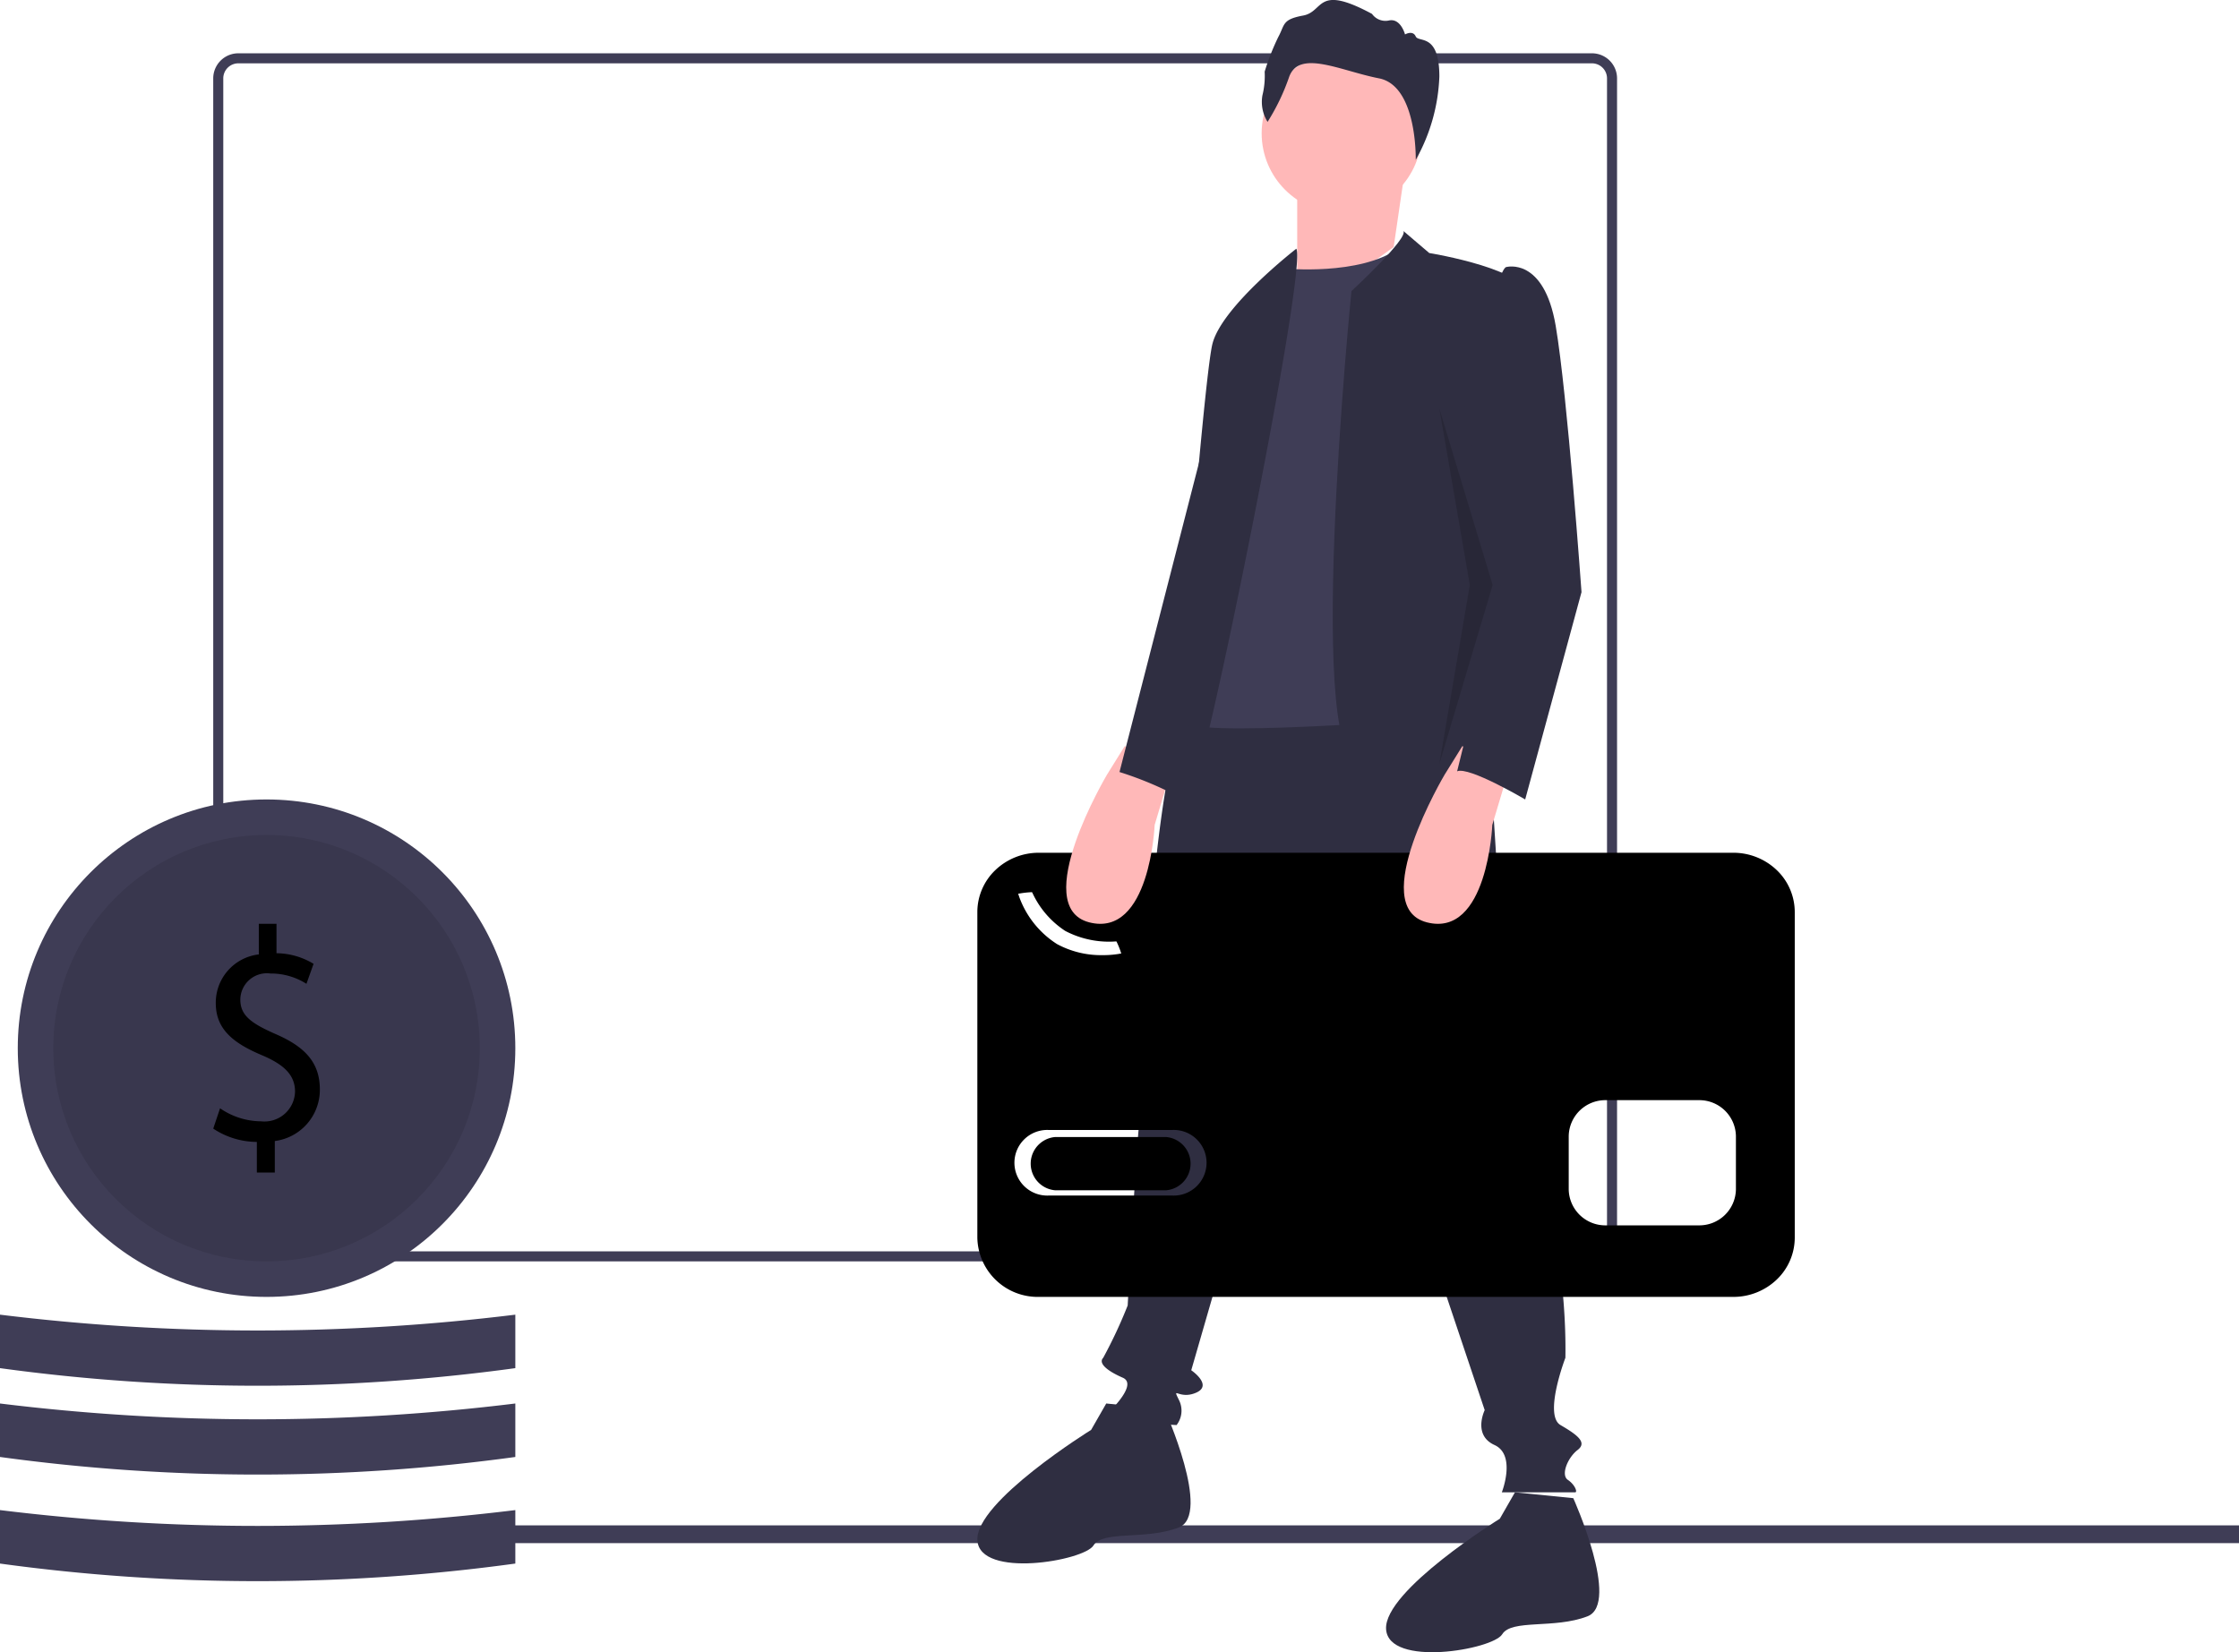
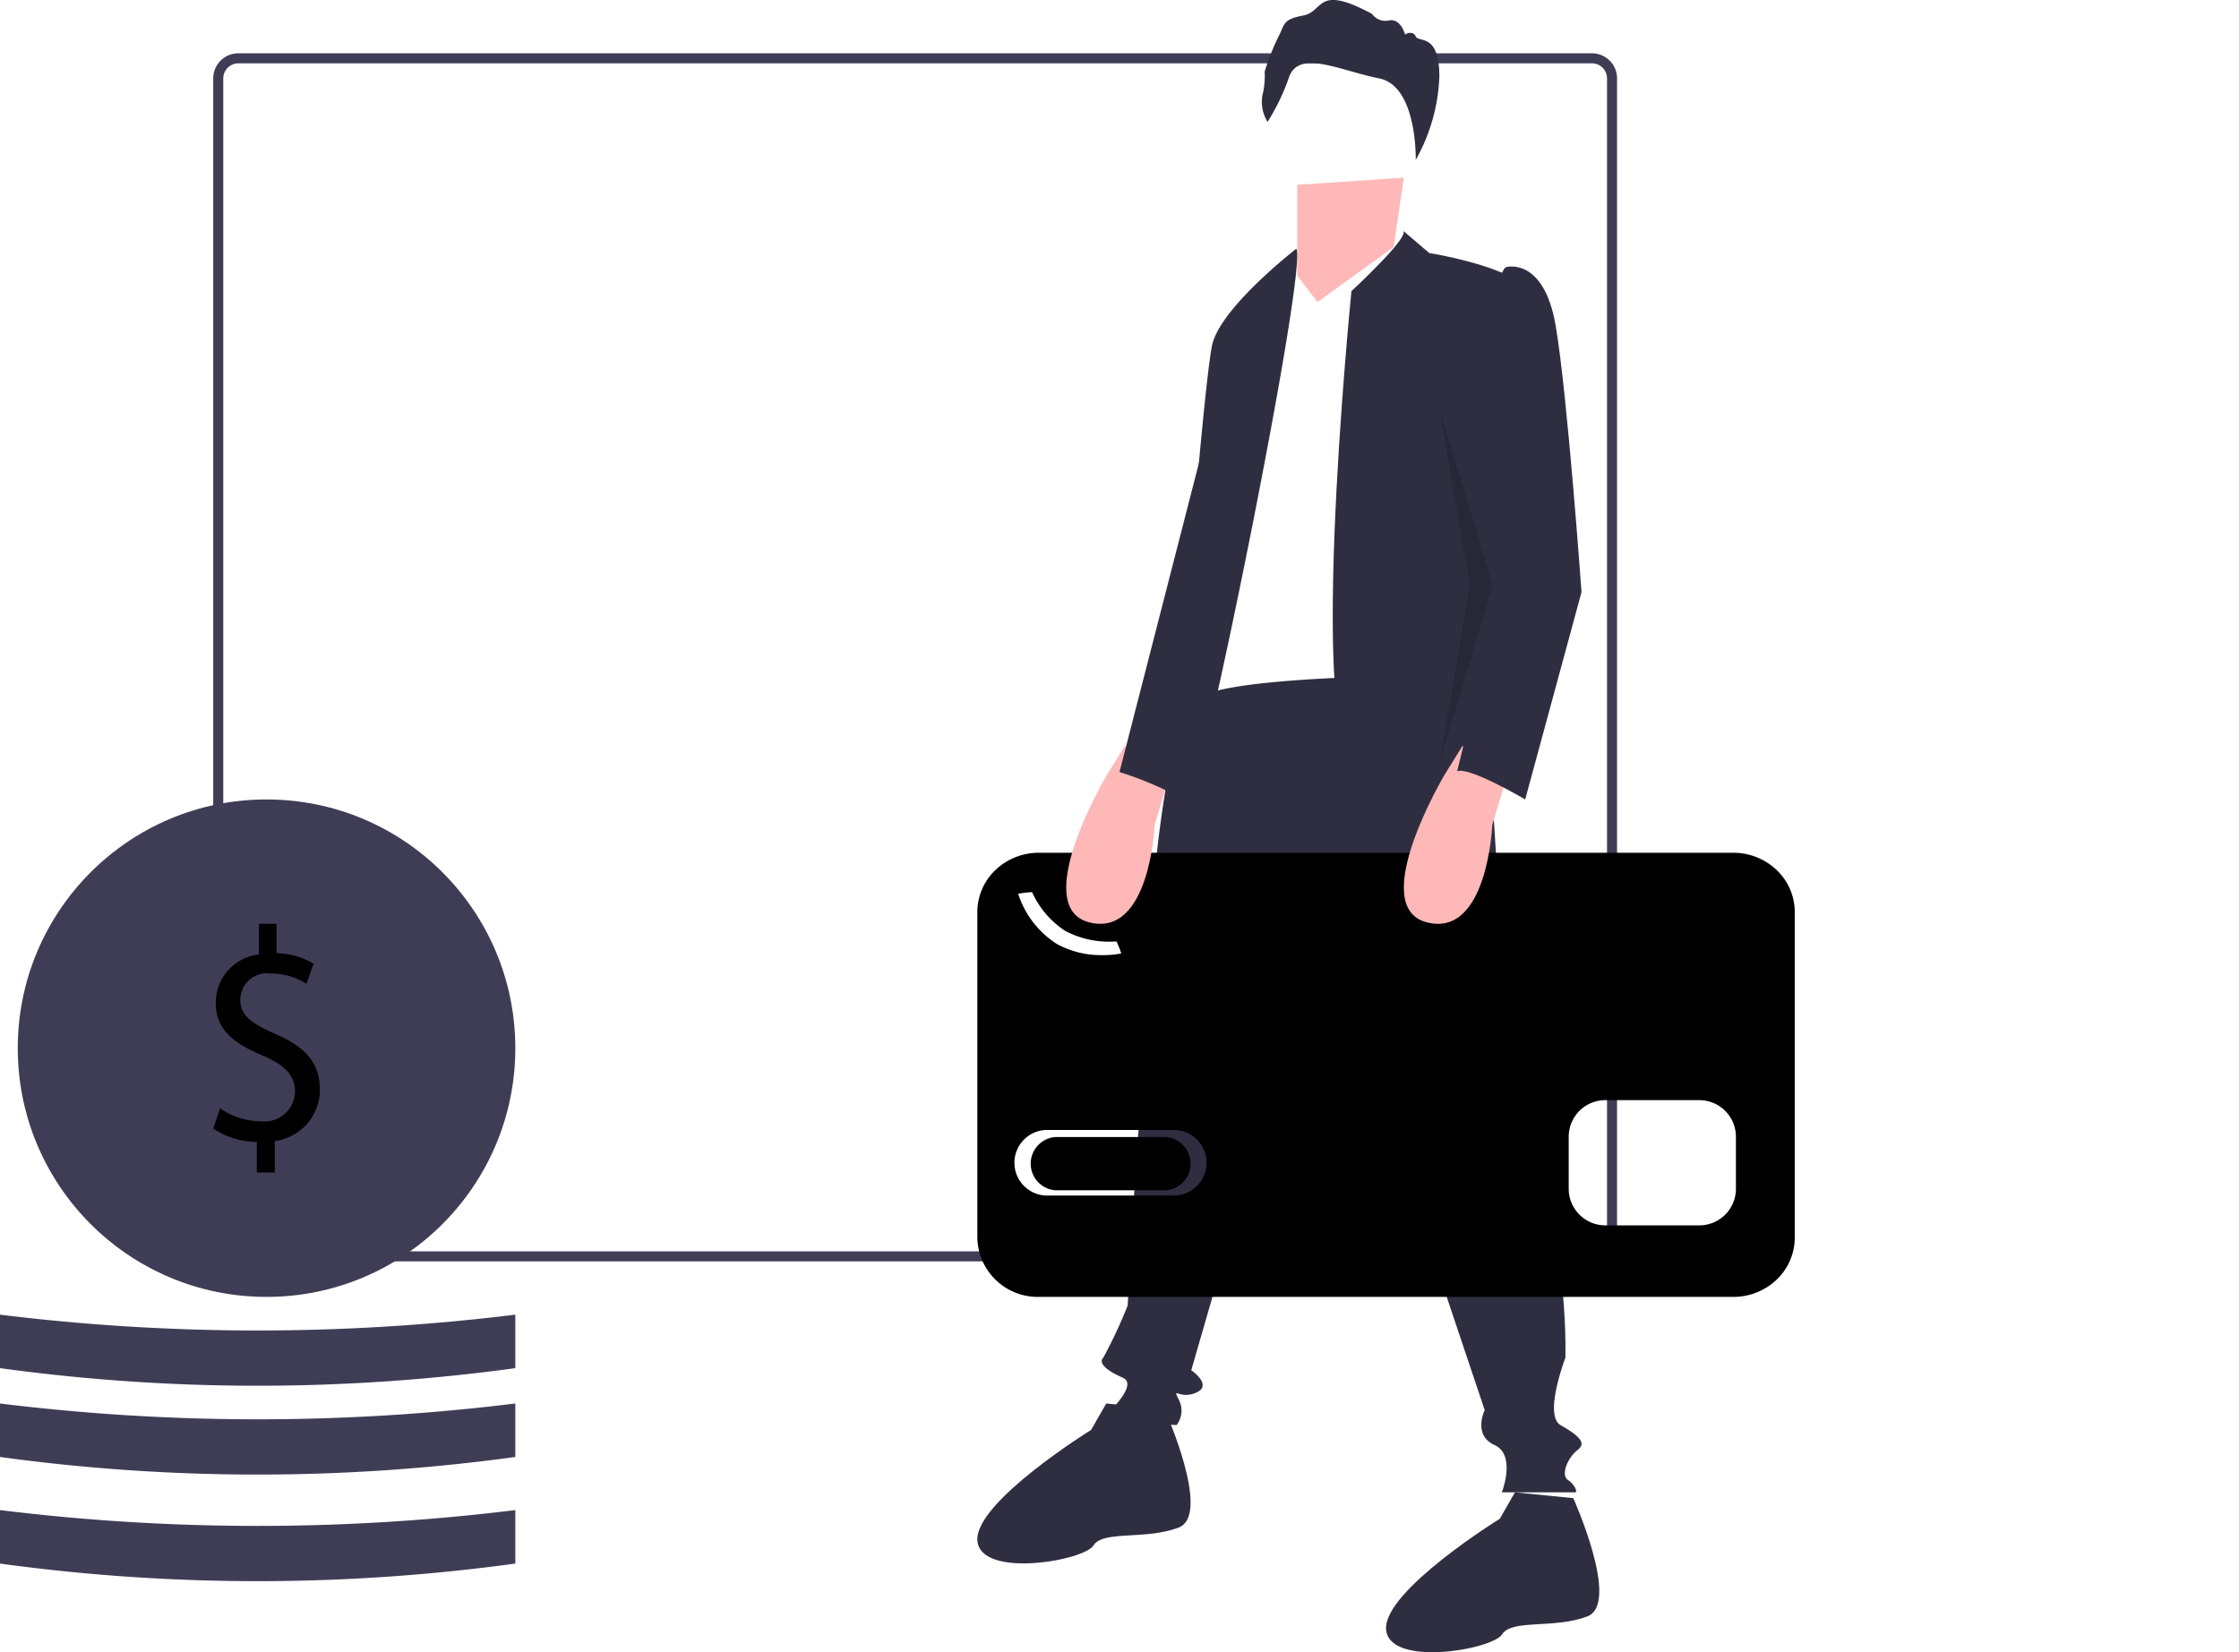
<svg xmlns="http://www.w3.org/2000/svg" id="e5472416-753f-4f5d-b87f-b676604419c3" data-name="Layer 1" width="126" height="93" viewBox="0 0 126 93">
  <g id="a4477282-5fb5-4301-afef-edb6d7dd4416" data-name="Page-1">
    <g id="a848f203-df75-447c-b5ce-2ad426f4d37d" data-name="LP">
      <g id="a10b126e-70ab-4d9b-9a7f-513bd2ca3d92" data-name="Group-31">
        <path id="b379e1fa-92f9-4dea-9cf7-a957e47c7a4d" data-name="Shape-Copy" d="M89.589,71H13.411A1.413,1.413,0,0,1,12,69.588V4.412A1.413,1.413,0,0,1,13.411,3H89.589A1.413,1.413,0,0,1,91,4.412v65.177A1.413,1.413,0,0,1,89.589,71ZM13.411,3.565a.847.847,0,0,0-.846.847v65.177a.847.847,0,0,0,.846.847H89.589a.847.847,0,0,0,.846-.847V4.412a.847.847,0,0,0-.846-.847Z" transform="translate(0 0)" style="fill:#3f3d56" />
-         <rect id="fc261d12-d55f-46ae-803e-6837a236bc09" data-name="Rectangle" x="24" y="85.86" width="102" height="1" style="fill:#3f3d56" />
        <path id="bd11c0a5-b880-470c-99d7-dbda86fec70b" data-name="Path" d="M83.552,38.004,84.928,59.74s3.303,8.554,3.165,16.688c0,0-1.238,3.225-.275,3.786s1.514.982.963,1.402-.963,1.402-.55,1.683.55.701.413.701H84.515s.826-2.103-.413-2.664-.55-1.963-.55-1.963l-9.22-27.485L67.038,77.129s1.239.841.275,1.262-1.376-.421-.963.421a1.324,1.324,0,0,1-.138,1.402,41.154,41.154,0,0,1-4.128-.421s2.064-1.823,1.101-2.244-1.376-.841-1.101-1.122A26.804,26.804,0,0,0,63.46,73.483s.55-10.097.688-10.517a27.038,27.038,0,0,0,0-3.366c0-.982-.138-4.908.275-5.89s.826-13.042,3.028-14.444S83.552,38.004,83.552,38.004Z" transform="translate(0 0)" style="fill:#2f2e41" />
        <path id="ac84d05b-07fa-4d38-b690-3b126a7d5506" data-name="Path" d="M65.537,79.329s2.667,5.927.8,6.65-4.267.145-4.801,1.012-6.401,1.879-6.534-.289,6.401-6.216,6.401-6.216L62.254,79Z" transform="translate(0 0)" style="fill:#2f2e41" />
        <path id="bb144a4a-8bc7-4a36-9b10-c966a1626e85" data-name="Path" d="M88.537,84.329s2.667,5.927.8,6.65-4.267.145-4.801,1.012-6.401,1.879-6.534-.289,6.401-6.216,6.401-6.216L85.254,84Z" transform="translate(0 0)" style="fill:#2f2e41" />
-         <circle id="e7d47be1-92c7-4c07-913d-b7efb9cad226" data-name="Oval" cx="75.5" cy="7.5" r="4.5" style="fill:#ffb8b8" />
        <polygon id="f1687688-bae6-4de4-ab08-6a7d8adbed0d" data-name="Path" points="79 10 78.429 13.904 74.143 17 73 15.519 73 10.404 79 10" style="fill:#ffb8b8" />
-         <path id="e7660050-08ad-478c-815f-e264cd68cddb" data-name="Path" d="M72.288,15.113S76.492,15.53,78.661,14L83,40.296s-15.322,1.252-16,.417V32.504l2.712-13.357Z" transform="translate(0 0)" style="fill:#3f3d56" />
        <path id="aeb7eae2-b237-4d0a-b563-5c1683a2a0ad" data-name="Path" d="M78.975,13l1.456,1.242s5.955.962,5.549,2.611l-1.624,19.512.541,6.596s-4.602-1.237-8.121,0-.723-26.575-.723-26.575S79.279,13.407,78.975,13Z" transform="translate(0 0)" style="fill:#2f2e41" />
        <path id="a7d3799e-84bb-4cd9-8e88-3ea0d871e19d" data-name="Path" d="M72.95,14s-4.196,3.25-4.721,5.36S66,43.706,66,43.706a.869.869,0,0,1,1.18.281C67.574,44.691,73.606,15.113,72.95,14Z" transform="translate(0 0)" style="fill:#2f2e41" />
        <path id="acf906c3-43cf-463f-a4ac-92c7f7bb70a0" data-name="Path" d="M71.333,6.86a2.121,2.121,0,0,1-.291-1.487,4.545,4.545,0,0,0,.127-1.34,13.339,13.339,0,0,1,.764-1.946c.382-.698.2-.991,1.401-1.212s.71-1.799,3.877-.092a.925.925,0,0,0,.965.367c.655-.129.892.789.892.789s.437-.257.601.11S81,1.831,81,4.309A10.322,10.322,0,0,1,79.671,9s.097-4.168-2.068-4.59-4.495-1.652-5.059-.073A12.078,12.078,0,0,1,71.333,6.86Z" transform="translate(0 0)" style="fill:#2f2e41" />
        <path d="M61.053,50.599A5.311,5.311,0,0,0,58,50.028,5.123,5.123,0,0,0,59.947,52.4,5.305,5.305,0,0,0,63,52.972,5.125,5.125,0,0,0,61.053,50.599Z" transform="translate(0 0)" />
        <path d="M65.605,64H59.397a1.504,1.504,0,0,0,0,3h6.208a1.504,1.504,0,0,0,0-3Z" transform="translate(0 0)" />
        <path d="M99.986,48.976A3.53,3.53,0,0,0,97.538,48H58.462a3.53,3.53,0,0,0-2.448.976A3.272,3.272,0,0,0,55,51.333V69.667A3.399,3.399,0,0,0,58.462,73h39.077a3.53,3.53,0,0,0,2.448-.976A3.272,3.272,0,0,0,101,69.667V51.333A3.272,3.272,0,0,0,99.986,48.976ZM57.495,50.274a5.654,5.654,0,0,1,3.422.565,5.278,5.278,0,0,1,2.121,2.647l.061.183-.197.034a5.404,5.404,0,0,1-.848.06,5.205,5.205,0,0,1-2.574-.625A5.277,5.277,0,0,1,57.359,50.49l-.061-.183Zm8.483,17.021h-6.97a1.847,1.847,0,1,1,0-3.691h6.97a1.847,1.847,0,1,1,0,3.691ZM97.689,66.96a2.059,2.059,0,0,1-2.091,2.013H90.371A2.059,2.059,0,0,1,88.28,66.96V63.94a2.059,2.059,0,0,1,2.091-2.014h5.227A2.059,2.059,0,0,1,97.689,63.94Z" transform="translate(0 0)" />
        <path id="f53e6c56-6bb2-42fc-a7e3-53b1ab28c00b" data-name="Path" d="M85,43.021l-1.021,3.412s-.261,6.36-3.68,5.485.997-8.313.997-8.313L82.293,42Z" transform="translate(0 0)" style="fill:#ffb8b8" />
        <path id="ff177b7f-7418-4287-a1c9-ea07cbeecfa7" data-name="Path" d="M66,43.021l-1.021,3.412s-.261,6.36-3.68,5.485.997-8.313.997-8.313L63.293,42Z" transform="translate(0 0)" style="fill:#ffb8b8" />
        <path id="b7b60b19-96db-45c7-8772-ed6b372d1b7f" data-name="Path" d="M84.774,15.03s2.113-.576,2.774,3.314S89,33.329,89,33.329L85.83,45S82.66,43.127,82,43.415l2.494-10.132-2.098-10.328S84.245,15.03,84.774,15.03Z" transform="translate(0 0)" style="fill:#2f2e41" />
        <polygon id="a34b5ffd-7933-4717-9226-af2dab34f205" data-name="Path" points="81 23 84 32.929 81 43 82.714 32.929 81 23" style="opacity:0.15;isolation:isolate" />
        <path id="f802cdb8-2e2b-455b-b2be-6742a96e2351" data-name="Path" d="M68,24,63,43.456A19.776,19.776,0,0,1,66.61,45Z" transform="translate(0 0)" style="fill:#2f2e41" />
        <circle id="e7e5dd62-642f-4e25-85fd-4d26d9b65015" data-name="Oval" cx="15" cy="59" r="14" style="fill:#3f3d56" />
-         <circle id="e7840260-f024-4d01-b33a-2555093145e9" data-name="Oval" cx="15" cy="59" r="12" style="opacity:0.1;isolation:isolate" />
        <path d="M15.513,58.207c-1.396-.614-1.989-1.057-1.989-1.944a1.496,1.496,0,0,1,1.7-1.466,3.718,3.718,0,0,1,2.021.58l.401-1.125a4.096,4.096,0,0,0-2.086-.597V52h-.995v1.722a2.735,2.735,0,0,0-2.422,2.745c0,1.484,1.011,2.268,2.647,2.95,1.187.512,1.813,1.091,1.813,2.029a1.722,1.722,0,0,1-1.909,1.671,4.102,4.102,0,0,1-2.31-.733L12,63.527a4.472,4.472,0,0,0,2.454.75V66h1.011V64.226A2.905,2.905,0,0,0,18,61.328C18,59.81,17.166,58.923,15.513,58.207Z" transform="translate(0 0)" />
        <path id="b8501c6e-f4a0-422d-9560-9cbc49bb00d2" data-name="Path" d="M29,88.01a106.642,106.642,0,0,1-29,0V85a118.52,118.52,0,0,0,29,0Z" transform="translate(0 0)" style="fill:#3f3d56" />
        <path id="f94cf8af-18bc-4edb-8c0b-41f4b3447be4" data-name="Path" d="M29,82.01a106.642,106.642,0,0,1-29,0V79a118.52,118.52,0,0,0,29,0Z" transform="translate(0 0)" style="fill:#3f3d56" />
        <path id="b8130900-ba00-4bf4-bfd8-0fe8ffa196c7" data-name="Path" d="M29,77.01a106.642,106.642,0,0,1-29,0V74a118.52,118.52,0,0,0,29,0Z" transform="translate(0 0)" style="fill:#3f3d56" />
      </g>
    </g>
  </g>
</svg>